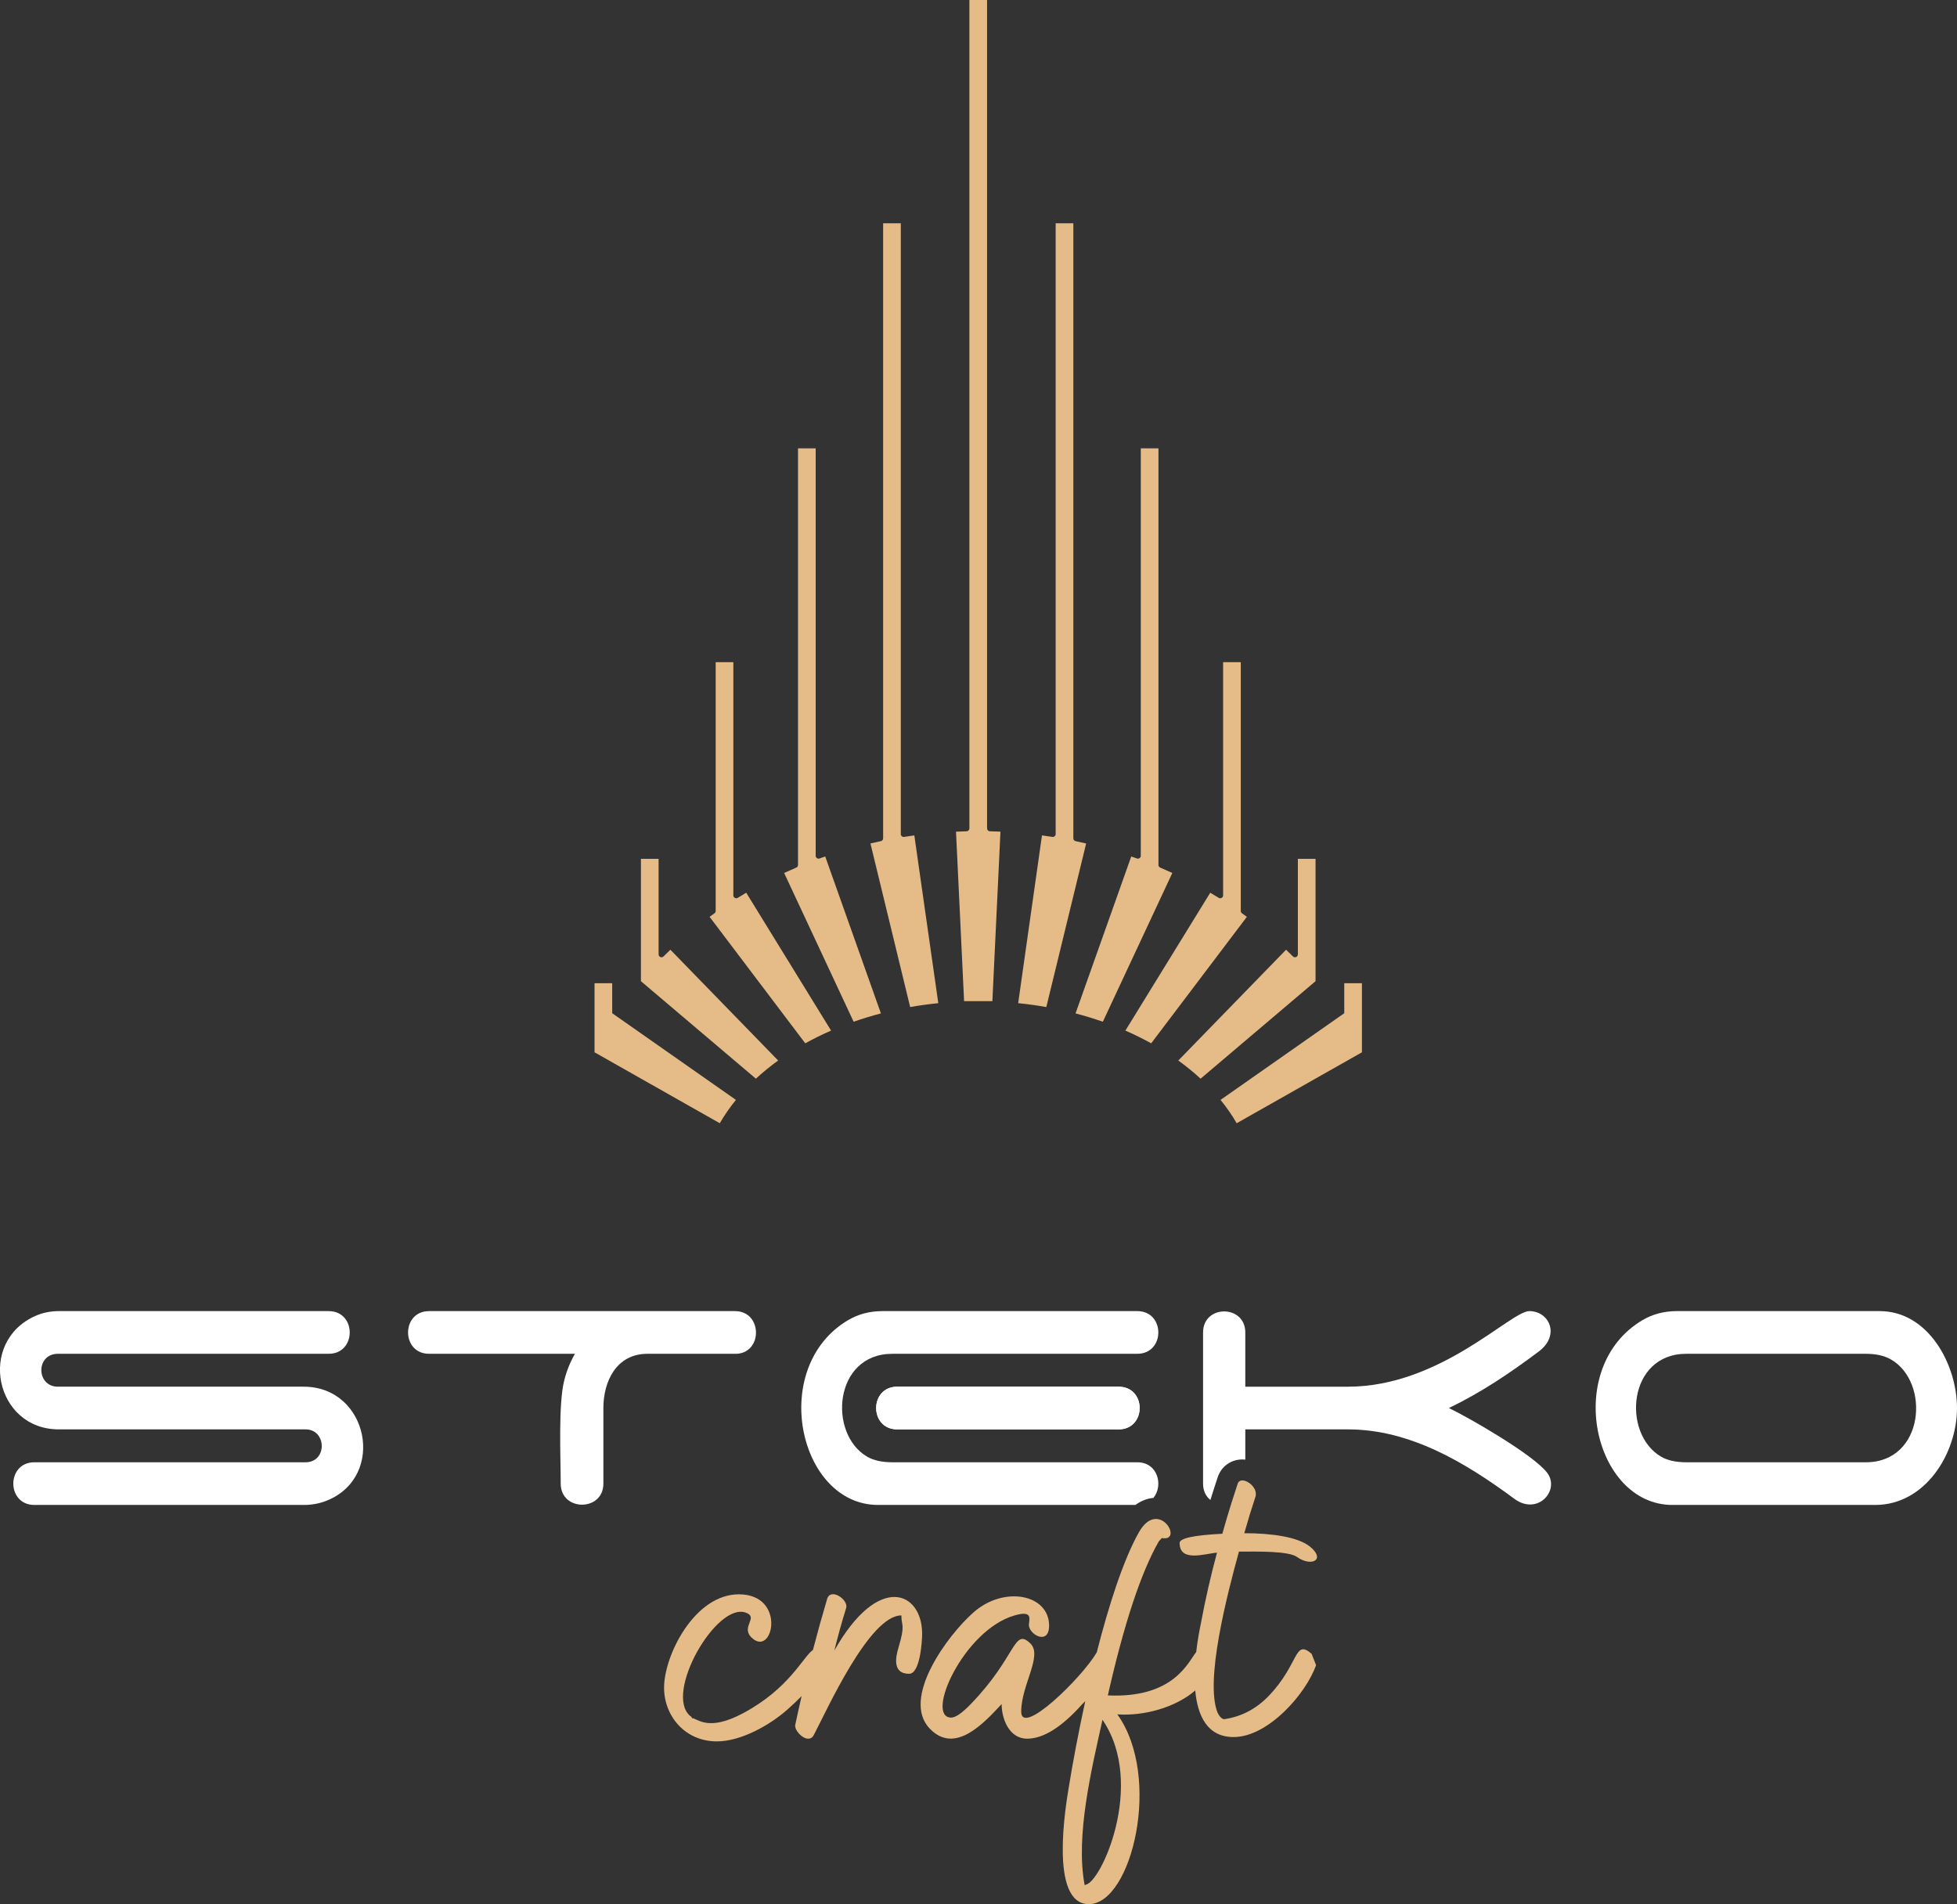
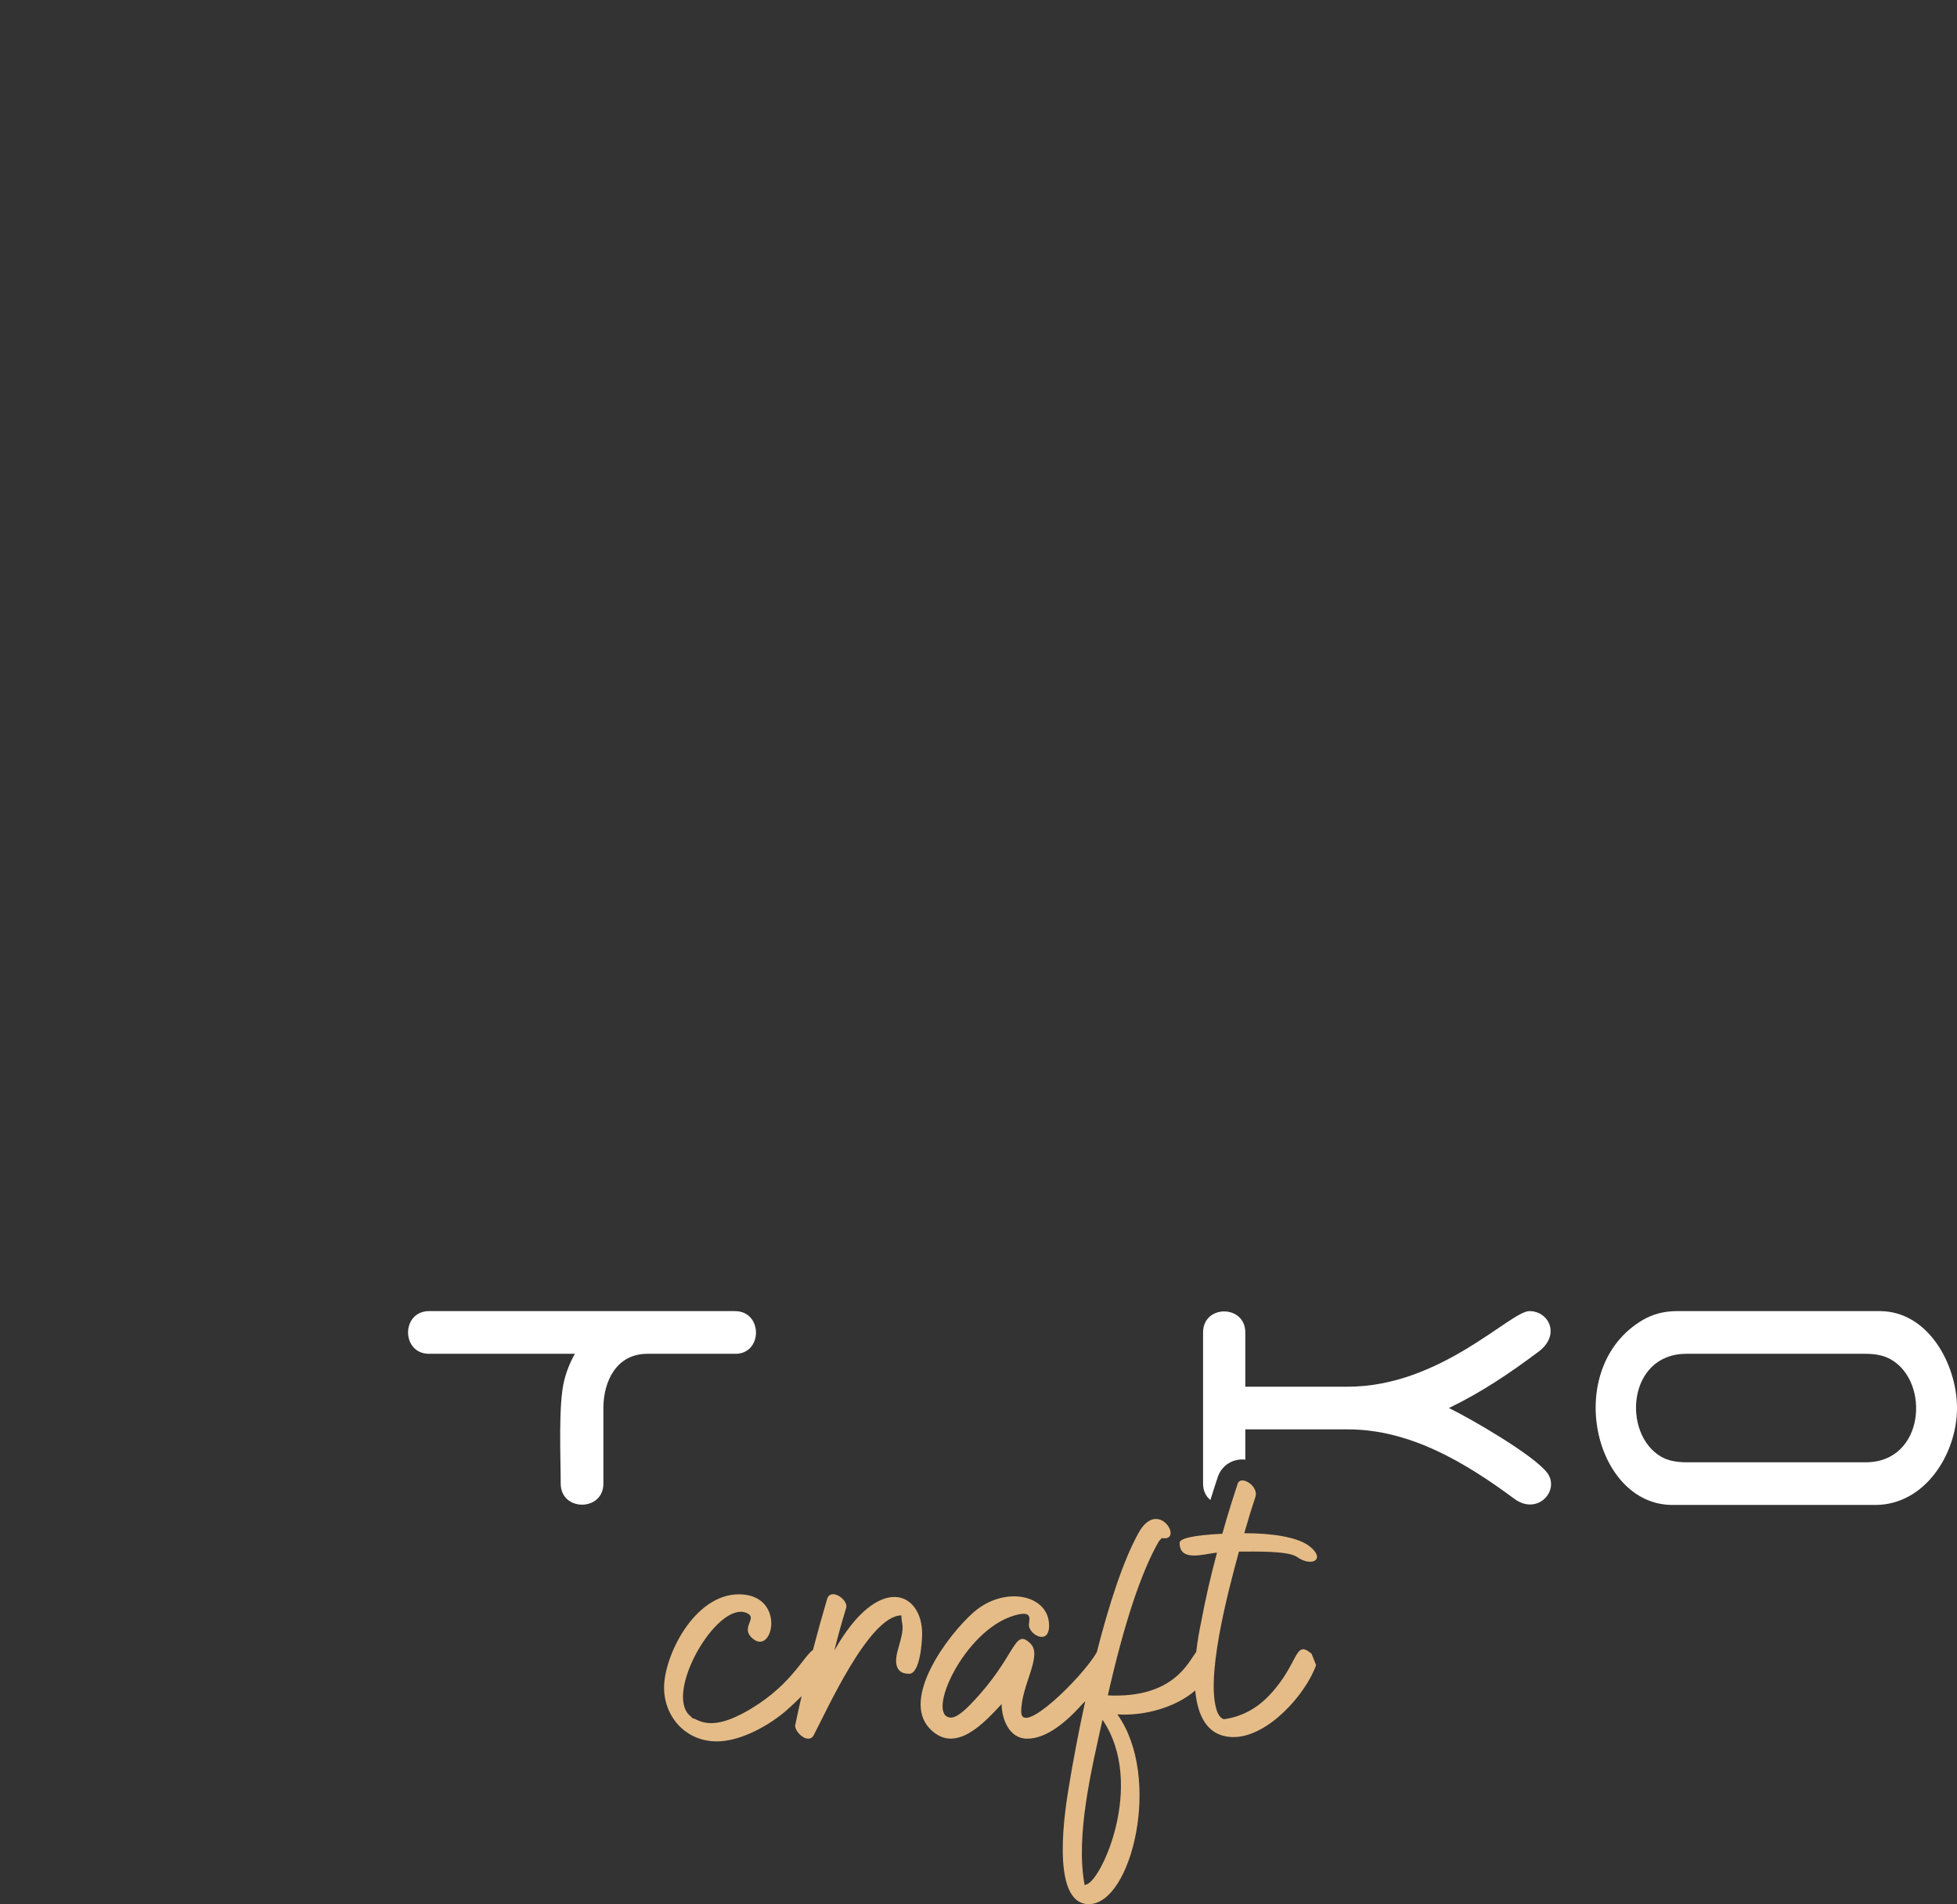
<svg xmlns="http://www.w3.org/2000/svg" xml:space="preserve" width="186.449mm" height="181.391mm" version="1.1" style="shape-rendering:geometricPrecision; text-rendering:geometricPrecision; image-rendering:optimizeQuality; fill-rule:evenodd; clip-rule:evenodd" viewBox="0 0 9441.74 9185.57">
  <rect x="0" y="0" width="9441.74" height="9185.57" fill="#333333" stroke="none" />
  <defs>
    <style type="text/css">
   
    .fil0 {fill:#E5BC87}
    .fil1 {fill:white}
   
  </style>
  </defs>
  <g id="Слой_x0020_1">
    <g id="_2594030718768">
-       <path class="fil0" d="M2953.65 4887.76l596.9 418.14c-29.38,36.09 -55.45,73.67 -77.92,112.54l-604.24 -342.15 0 -333.31 85.27 0 0 144.77zm1765.93 -4887.76l42.63 0 0 3996.17c0,7.58 6.06,13.78 13.63,13.96 17.04,0.41 34.02,1 50.95,1.78l-38.97 817.73 -68.24 0 -17.17 0 -51.08 0 -38.97 -817.73c16.93,-0.78 33.91,-1.38 50.95,-1.78 7.57,-0.18 13.62,-6.39 13.62,-13.96l0 -3996.17 27.31 0 15.33 0zm1765.93 4887.76l0 -144.77 85.27 0 0 333.31 -604.24 342.15c-22.47,-38.88 -48.54,-76.46 -77.92,-112.54l596.9 -418.14zm-223.85 -283.83l0 -461.03 85.27 0 0 590.35 -554.65 470.35c-33.24,-30.76 -69.12,-60.03 -107.4,-87.67l519.9 -534.46c11.16,10.65 22.17,21.43 33.03,32.31 4.08,4.09 9.88,5.25 15.22,3.05 5.33,-2.21 8.63,-7.14 8.63,-12.9zm-3084.17 0l0 -461.03 -85.27 0 0 590.36 554.65 470.35c33.24,-30.76 69.12,-60.04 107.39,-87.68l-519.89 -534.45c-11.16,10.65 -22.16,21.42 -33.02,32.31 -4.08,4.08 -9.89,5.25 -15.22,3.04 -5.33,-2.2 -8.63,-7.13 -8.63,-12.9zm2723.54 -284.73l0 -1124.82 85.27 0 0 1200.06c0,4.66 2.07,8.66 5.85,11.36 7.86,5.62 15.67,11.28 23.44,16.99l-461.58 610.18c-39.74,-22.06 -81.29,-42.58 -124.48,-61.43l409.36 -665.04c13.73,8.05 27.35,16.24 40.84,24.58 4.42,2.73 9.6,2.85 14.14,0.31 4.54,-2.53 7.16,-6.99 7.16,-12.19zm-2362.92 0l0 -1124.82 -85.27 0 0 1200.06c0,4.65 -2.06,8.65 -5.85,11.36 -7.86,5.62 -15.68,11.28 -23.45,17l461.59 610.17c39.73,-22.06 81.28,-42.58 124.47,-61.43l-409.35 -665.04c-13.73,8.05 -27.35,16.24 -40.84,24.58 -4.42,2.73 -9.6,2.85 -14.14,0.31 -4.54,-2.53 -7.16,-6.99 -7.16,-12.19zm1965.69 -191.09l0 -1965.33 85.27 0 0 2009.69c0,5.72 3.24,10.61 8.5,12.85 19.65,8.35 39.13,16.96 58.42,25.85l-335.24 717.68c-42.66,-14.96 -86.61,-28.39 -131.71,-40.16l268.76 -757.04c9.13,3.14 18.24,6.35 27.3,9.62 4.41,1.59 8.92,0.98 12.76,-1.72 3.84,-2.69 5.93,-6.73 5.93,-11.42zm-1568.46 0l0 -1965.33 -85.27 0 0 2009.69c0,5.72 -3.24,10.61 -8.5,12.85 -19.66,8.34 -39.14,16.96 -58.43,25.85l335.24 717.68c42.65,-14.96 86.61,-28.39 131.7,-40.16l-268.76 -757.04c-9.13,3.15 -18.23,6.36 -27.29,9.62 -4.41,1.59 -8.91,0.98 -12.75,-1.71 -3.84,-2.7 -5.94,-6.74 -5.94,-11.43zm1157.82 -104.78l0 -2946.33 85.27 0 0 2967.03c0,6.68 4.57,12.3 11.11,13.67 16.97,3.55 33.86,7.29 50.67,11.22l-192.21 789.03c-44.42,-7.81 -89.71,-14.08 -135.75,-18.7l114.86 -809.38c16.72,2.24 33.36,4.66 49.94,7.26 4.18,0.65 8.03,-0.44 11.24,-3.19 3.21,-2.74 4.89,-6.38 4.89,-10.61zm-747.18 0l0 -2946.33 -85.27 0 0 2967.03c0,6.68 -4.57,12.3 -11.11,13.67 -16.77,3.5 -33.45,7.2 -50.05,11.07l191.6 789.18c44.41,-7.81 89.7,-14.08 135.75,-18.7l-115.62 -809.28c-16.45,2.21 -32.85,4.6 -49.17,7.16 -4.18,0.65 -8.03,-0.44 -11.24,-3.19 -3.21,-2.75 -4.89,-6.38 -4.89,-10.61z" />
-       <path class="fil1" d="M1585.66 6530.72c135.45,0 135.45,-205.92 0,-205.92l-1301.85 0c-40.02,0 -77.21,7.53 -111.53,22.54 -283.35,123.95 -197.35,547.96 111.53,547.96l1190.31 0c102.72,0 105.73,158.7 0,158.7l-1308.28 0c-135.42,0 -135.45,205.89 0,205.89l1299.71 0c40.03,0 77.56,-7.14 112.6,-21.43 286.87,-117.13 198.14,-549.06 -112.6,-549.06l-1186.03 0c-105.76,0 -107.74,-158.7 0,-158.7l1306.12 0z" />
      <path class="fil1" d="M2070.34 6324.81c-135.42,0 -135.42,205.92 0,205.92l703.47 0c-22.87,40.03 -40.02,82.55 -51.47,127.59 -29.36,115.59 -17.15,372.32 -17.15,498.64 0,135.47 205.9,135.42 205.9,0l0 -364.59c0,-129.36 63.3,-261.65 212.32,-261.65l431.09 0c126.53,-7.01 123.69,-205.92 -8.59,-205.92l-1475.56 0z" />
-       <path class="fil1" d="M4328.74 6689.42c-135.44,0 -135.44,205.89 0,205.89l1068.07 0c135.45,0 135.45,-205.89 0,-205.89l-1068.07 0z" />
      <path class="fil1" d="M7925.44 6367.72c-387.03,227.7 -239.3,892.19 143.68,892.19l978.01 0c241.11,0 394.61,-247.81 394.61,-467.54 0,-209.08 -137.83,-467.56 -373.18,-467.56l-977.98 0c-61.48,0 -116.52,14.31 -165.14,42.91zm88.99 659.5c-190.36,-110.67 -161.61,-496.49 121.19,-496.49l866.48 0c48.61,0 88.63,8.92 120.1,26.8 191.91,109 162.73,496.49 -120.1,496.49l-866.48 0c-50.03,0 -90.43,-8.94 -121.19,-26.8z" />
-       <path class="fil1" d="M4092.84 6367.72c-386,227.09 -240.67,892.19 143.67,892.19l1241.44 0c26.01,-19.01 55.37,-31.35 86.63,-33.93 48.77,-58.46 22.85,-171.96 -77.7,-171.96l-1181.72 0c-50.06,0 -90.44,-8.94 -121.19,-26.8 -190.36,-110.67 -161.61,-496.49 121.19,-496.49l1181.72 0c135.45,0 135.45,-205.92 0,-205.92l-1228.91 0c-61.48,0 -116.52,14.32 -165.13,42.91z" />
-       <path class="fil1" d="M4328.75 6689.42c-135.45,0 -135.45,205.89 0,205.89l1068.06 0c135.45,0 135.45,-205.89 0,-205.89l-1068.06 0z" />
      <path class="fil1" d="M5804.31 6427.78l0 729.18c0,35.78 14.32,62.11 35.37,78.97 11.56,-37.38 23.53,-74.63 35.93,-111.74l0.73 -2.2 0.84 -2.17c10.08,-26.13 28.26,-48.02 52.44,-62.25 24.77,-14.56 51.88,-19.17 78.45,-16.31l0 -145.95 495.43 0c300.33,0 568.3,161.36 802.11,334.58 113.46,84.05 222.64,-41.52 158.73,-125.46 -64.87,-85.19 -368.24,-261.02 -473.99,-312.06 158.31,-76.4 292.57,-167.26 433.23,-272.39 105.73,-79.03 50.72,-195.18 -45.04,-195.18 -91.01,0 -428.14,364.62 -875.04,364.62l-495.43 0 0 -261.65c0,-134.99 -203.76,-135.5 -203.76,0z" />
      <path class="fil0" d="M4448.95 7881.39c0,-203.73 -210.13,-296.83 -423.6,80.86 17.19,-69.56 36.24,-138.23 57.24,-206.06 11.16,-38.11 -72.65,-98.04 -91.58,-44.33 -24.23,81.89 -47.17,164.36 -68.83,247.42 -49.51,34.94 -113.12,185.58 -337.6,305.54 -170.96,91.34 -220.05,23.47 -246.15,23.47 0,-3.49 -2.87,-6.97 -8.58,-10.41 -127.48,-107.7 127.01,-551.67 269.06,-498.22 63.02,23.73 -26.91,67.41 27.18,120 102.94,100.15 171.09,-208.66 -61.54,-208.66 -215,0 -362.67,298.18 -360.64,453.85 1.76,135.71 102.7,255.61 254.73,255.61 117.37,0 256.76,-79.36 340.6,-153.88 23.56,-20.94 46.31,-42.46 68.24,-64.56 -10.73,46.55 -21.07,93.29 -31.03,140.19 -2.66,25.41 33.81,65.22 62.95,65.22 11.46,0 20.05,-5.24 25.76,-15.65 62.81,-118.3 268.21,-579.05 423.63,-579.05 0,54.16 20.51,40.55 -14.31,156.5 -13.48,44.92 -29.54,125.2 51.53,125.2 54.03,0 62.96,-160.54 62.96,-193.03z" />
      <path class="fil0" d="M4696.54 7778.36c-125.69,110.91 -349.05,414.29 -211.84,559.49 124.24,131.47 268.09,-32.65 347.77,-117.37 0,70.08 35.53,166.94 123.09,166.94 78.23,0 166.96,-55.67 266.19,-166.94l14.11 -13.92c-34.06,155.85 -61.38,303.57 -79.93,418.19 -12.51,77.15 -95.95,560.82 97.32,560.82 207.23,0 354.59,-613.5 137.39,-915.53 126.67,8.81 279.08,-31.7 375.87,-115.11 11,120.59 57.4,224.66 185.14,224.66 166.69,0 349.59,-209.09 397.84,-346.92l-21.48 -54.76c-84.47,-72.5 -58.38,46.73 -204.62,200.82 -61.09,64.36 -133.57,102.59 -217.55,114.79 -11.46,-1.75 -21.94,-12.2 -31.47,-31.3 -62.13,-153.73 45.46,-567.56 103.04,-777.3 84.32,0 238.27,-3.97 280.49,26.09 69.31,49.36 139.35,12.97 62.98,-49.56 -58.34,-47.78 -187.51,-65.22 -317.71,-65.22 17.17,-60.84 35.29,-119.99 54.37,-177.36 8.55,-33.31 -22,-65.75 -49.47,-74.76 -15.87,-5.21 -30.71,-2.6 -36.4,12.16 -10.74,32.15 -21.17,64.44 -31.29,96.88 -15.06,48.25 -29.43,96.82 -43.11,145.7 -137.4,6.95 -206.09,21.71 -206.09,44.32 0,94.82 121.09,51.48 180.32,46.95 -30.53,113.03 -56.29,226.07 -77.29,339.09 -6.83,32.34 -16.43,82.74 -23.01,140.18 -38.92,48.69 -108.33,223.87 -426.36,209.32 78.22,-346.02 160.27,-593.83 246.13,-743.37l14.34 -15.65c109.07,19.96 -16.19,-197.01 -111.63,-26.1 -75.25,134.77 -144.63,351.71 -202.27,577.5l-0.98 1.59c-72.64,123.13 -363.52,406.52 -363.52,284.28 0,-128.46 104.73,-270.02 44.39,-328.65 -81.37,-79.05 -65.34,62.53 -287.65,292.15 -41.98,43.47 -73.46,65.21 -94.45,65.21 -128.62,0 59.1,-422.65 306.25,-492.98 83.63,-23.81 71.88,12.45 68.69,41.72 -5.28,48.73 97.33,107.09 97.33,7.82 0,-151.51 -217.11,-194.32 -364.94,-63.9zm536.67 1315.9c-46.05,-238.17 34.75,-565.12 85.86,-798.15 212.17,311.9 -11.86,795.56 -82.99,795.56l0 2.58 -2.87 0z" />
    </g>
  </g>
</svg>